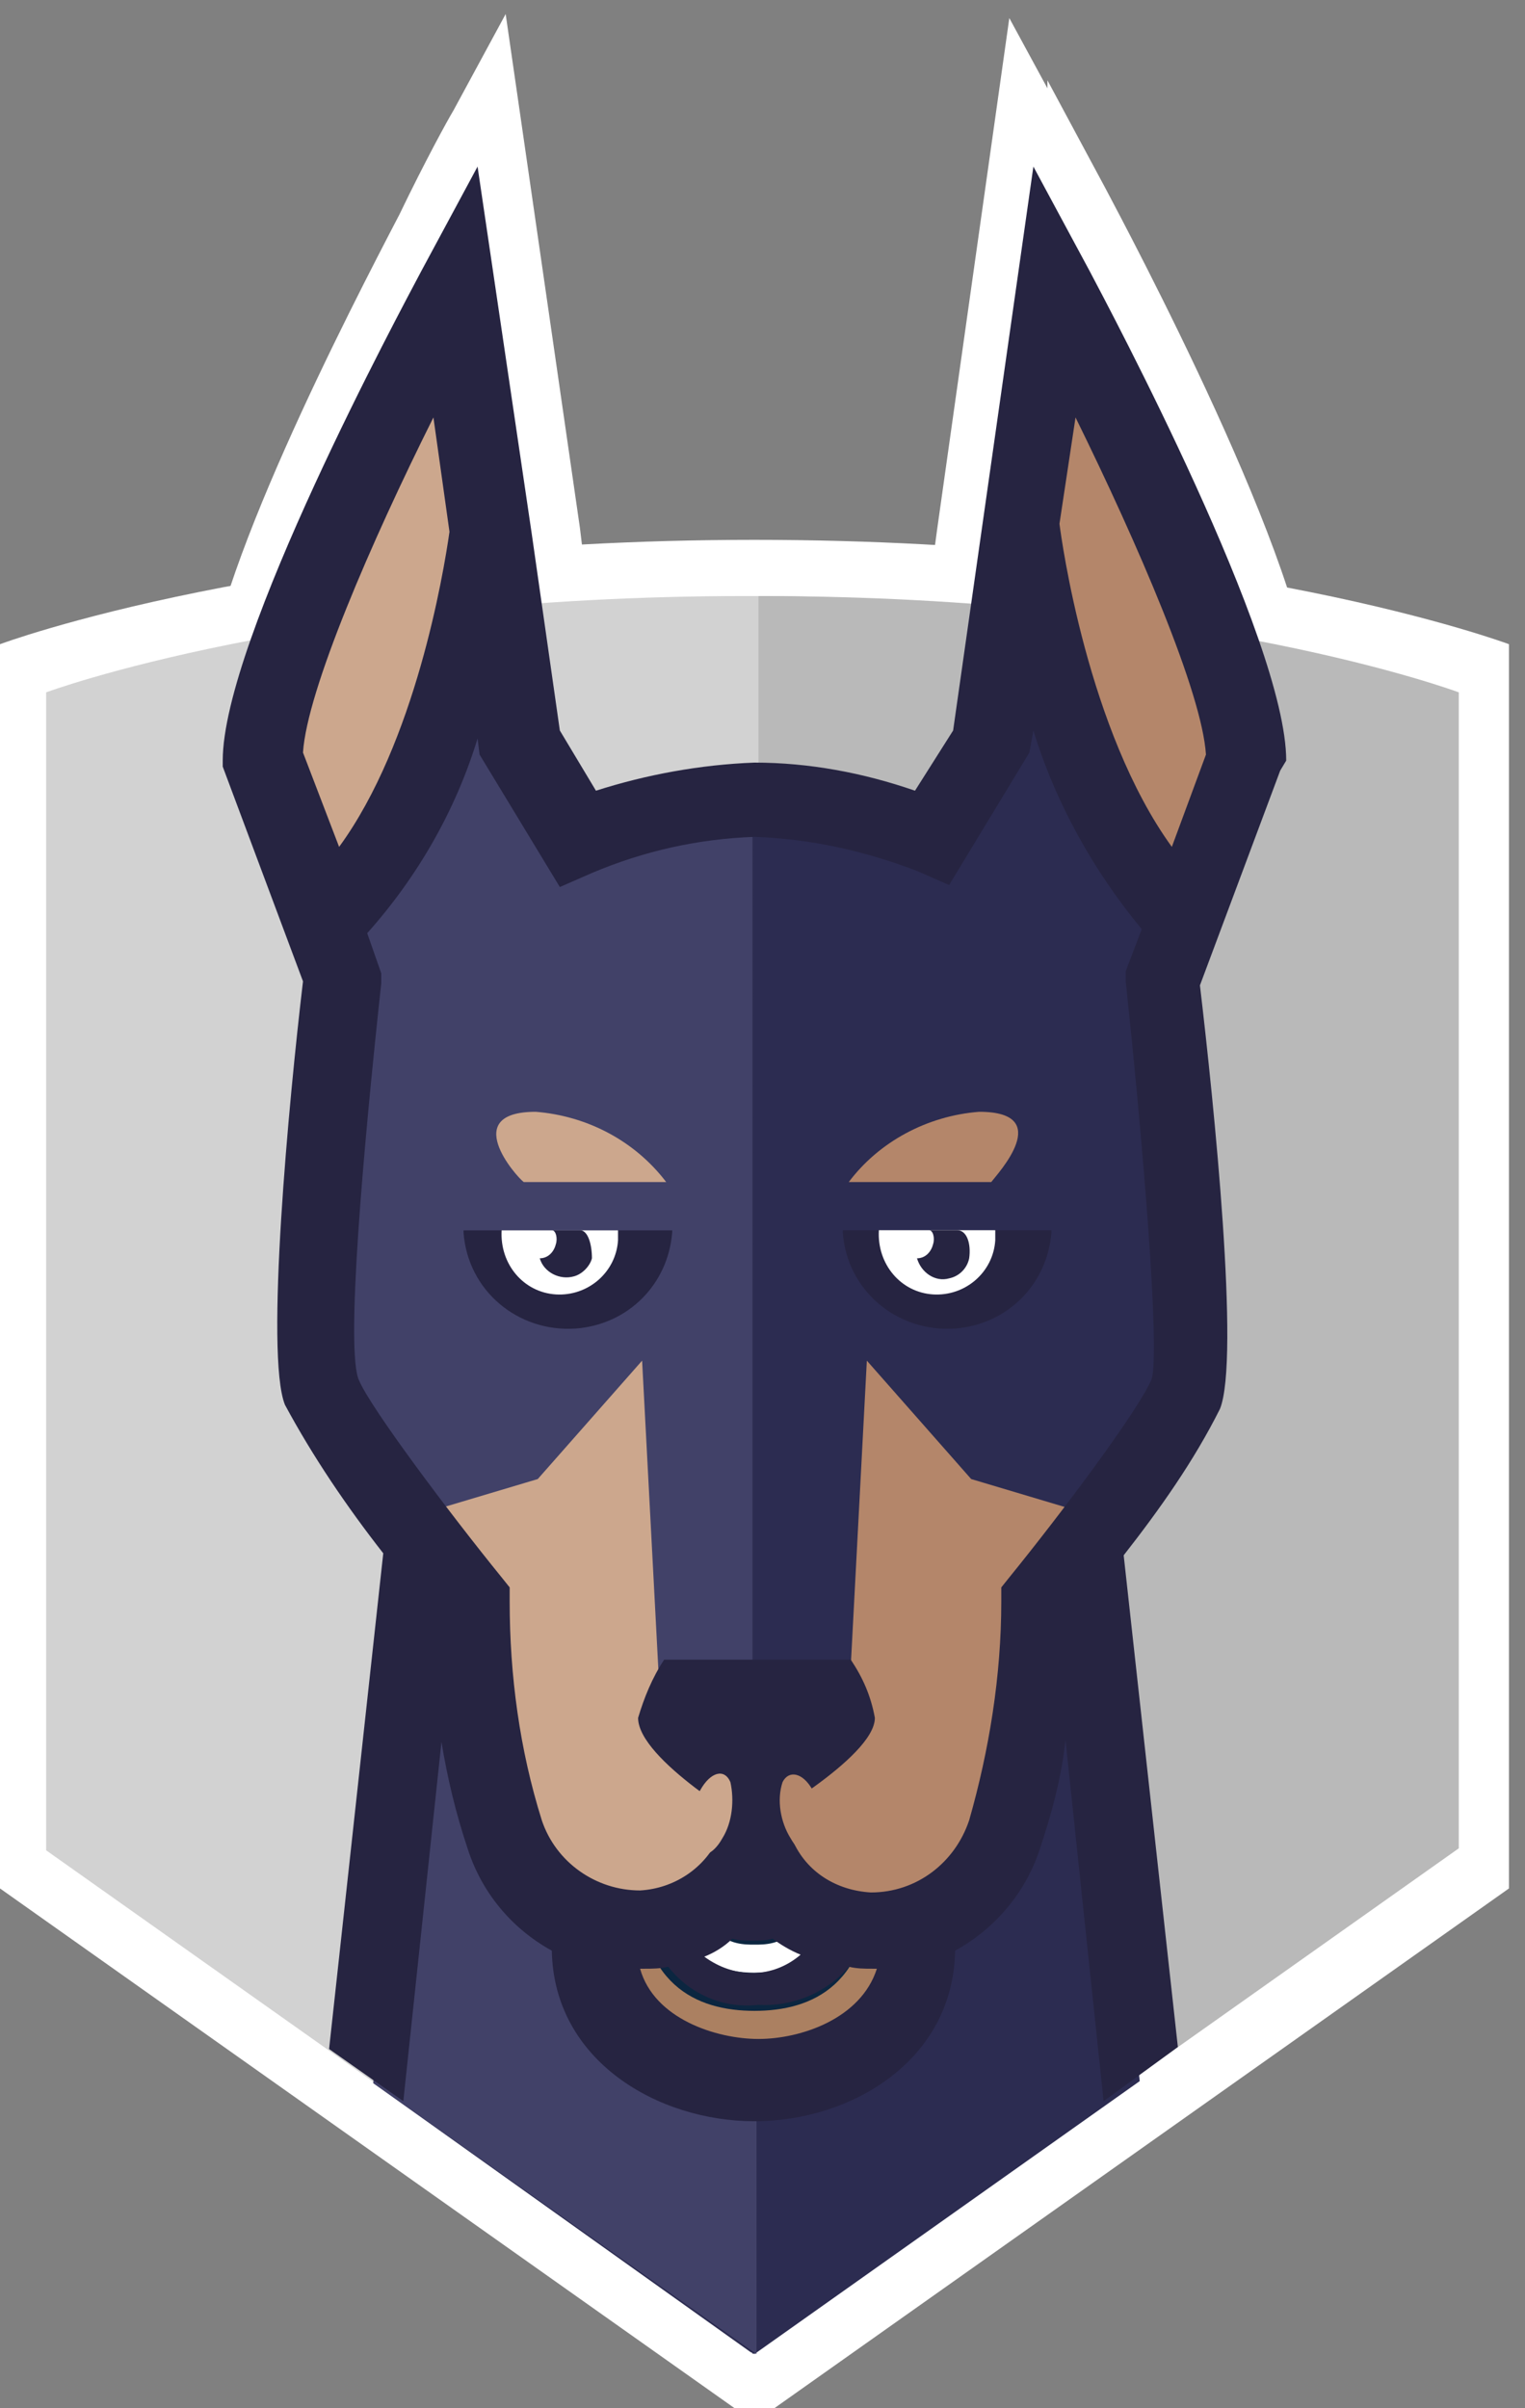
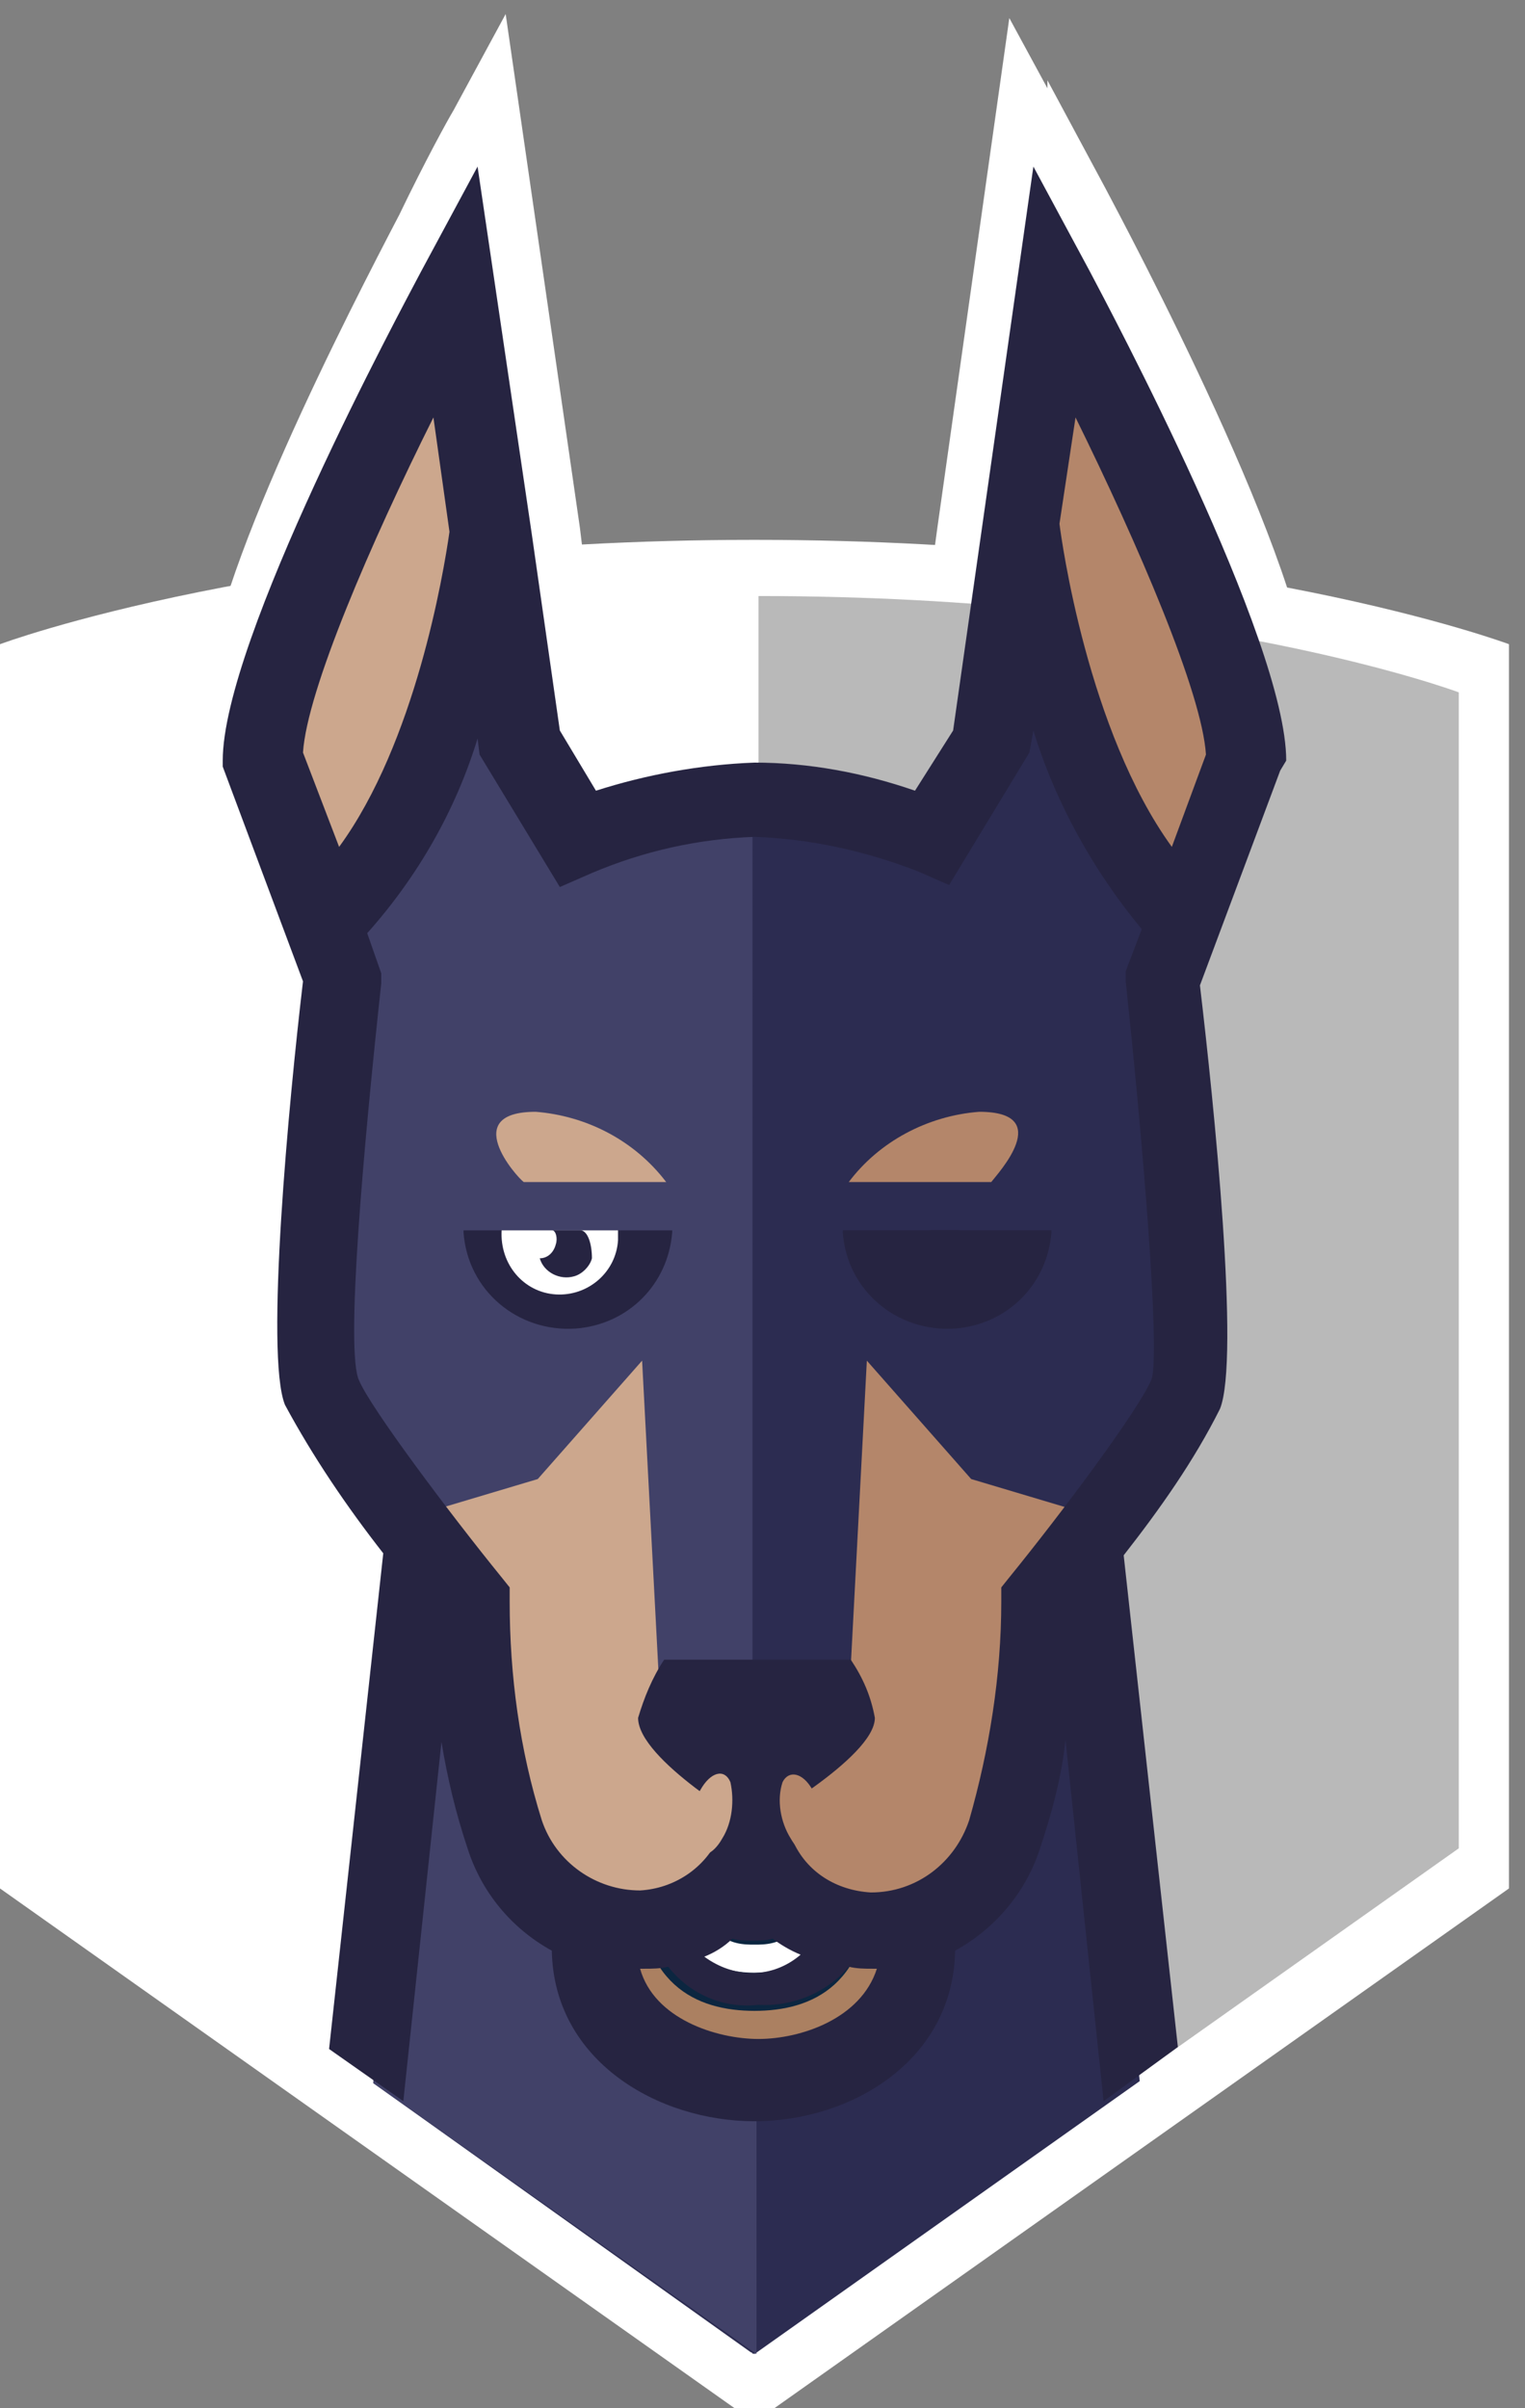
<svg xmlns="http://www.w3.org/2000/svg" width="76" height="120" viewBox="0 0 76 120">
  <rect x="0" y="0" width="76" height="120" fill="#808080" stroke="none" />
  <defs>
    <style>.cls-1{fill:#fff;}.cls-1,.cls-10,.cls-2,.cls-3,.cls-4,.cls-5,.cls-6,.cls-7,.cls-8,.cls-9{fill-rule:evenodd;}.cls-2{fill:#2c2c51;}.cls-3{fill:#d2d2d2;}.cls-4{fill:#b9b9b9;}.cls-11,.cls-5{fill:#414168;}.cls-6{fill:#ab8061;}.cls-7{fill:#0c2640;}.cls-8{fill:#b4866a;}.cls-9{fill:#cca78d;}.cls-10{fill:#262441;}</style>
  </defs>
  <title>Asset 36</title>
  <g id="Layer_2" data-name="Layer 2">
    <g id="Layer_23" data-name="Layer 23">
      <g id="home">
        <path id="Shape-Copy-45" class="cls-1" d="M54.3,87.9l-0.7,0.5l-0.1-0.8c-0.2,1.1-0.5,2.2-0.9,3.2c-0.8,2.2-2.3,4.1-4.4,5.3     c-0.1,5.7-5.4,8.8-10.4,8.8s-10.4-3.1-10.5-8.8c-2.1-1.1-3.6-3-4.4-5.3c-0.4-1.3-0.8-2.6-1.1-3.9l-0.2,1.6l-0.4-0.3L19.6,104     l-3.8-2.7l2.8-25.5c-1.9-2.4-3.7-4.9-5.1-7.7c-1-2.6,0.3-15.8,1-21.9l-4.2-11.1v-0.4c0-5.5,7.2-19.4,9.6-24     c1.3-2.7,2.4-4.7,2.7-5.2l2.6-4.8l2.4,16.6l1.3,9l1.2,9.9c1.9-0.6,3.8-1,5.8-1.2c0.6-1.4,1.2-2.4,1.9-2.4c1.3,0,2.7,1.2,3.9,2.6     c1.3,0.2,2.5,0.5,3.7,0.9l1.3-9.7l3.6-25.5l1.9,3.5V4l2.9,5.4c1,1.9,10.2,19.1,10.2,25.3l0,0v0.4l-4.2,11.1     c0.7,6.1,2,19.3,1,21.9c-1.4,2.7-3.1,5.2-5.1,7.5l2.8,25.4l-3.8,2.7L54.3,87.9z" />
        <path id="Shape-Copy-44" class="cls-1" d="M75.2,94.1l-37.6,26.6L0,94.1v-62c0,0,13.9-5.2,37.6-5.2s37.6,5.2,37.6,5.2V94.1z" />
        <polygon id="Shape-Copy-42" class="cls-2" points="53.9,77.6 37.6,77.6 37.6,50.5 21.2,76.8 18.6,103.8 37.4,117.2 37.6,117.3      56.8,103.7" />
-         <path id="Shape" class="cls-3" d="M37.2,116.9L2.3,92.2V34.5c0,0,12.9-4.8,34.9-4.8s34.9,4.8,34.9,4.8v57.6L37.2,116.9z" />
        <path class="cls-4" d="M37.8,29.7L37.8,29.7v87.1l0,0l34.9-24.7V34.5C72.7,34.5,59.9,29.7,37.8,29.7L37.8,29.7z" />
        <polygon id="Shape-Copy-41" class="cls-2" points="56.6,103.7 53.6,77.5 37.5,77.5 37.5,117.3" />
        <polygon id="Shape-Copy-40" class="cls-5" points="18.6,103.8 37.7,117.3 37.7,50.5 21.2,76.8" />
        <path id="Shape-Copy-39" class="cls-6" d="M45.7,95.9c0,4.4-4.2,6.6-8.1,6.6s-8.2-2.2-8.2-6.6" />
        <path id="Shape-Copy-38" class="cls-7" d="M43.4,93.6c0,5.3-2.9,6.6-5.8,6.6c-2.9,0-5.8-1.3-5.8-6.6" />
        <path id="Shape-Copy-37" class="cls-1" d="M37.6,98.3c-3.1,0-4.6-2.2-4.6-6.8h1.5c0,5.4,2.1,5.4,3.1,5.4c1,0,3.1,0,3.1-5.4h1.5     C42.2,96,40.7,98.3,37.6,98.3z" />
        <g id="Group-Copy-11">
          <path class="cls-8" d="M62.2,38.1c0-5.7-9.6-23.4-9.6-23.4l-3.3,22.6L46.4,42l-8.8,0.4l0,0l0,0L28.8,42l-2.9-4.8l-3.3-22.6      c0,0-9.7,17.8-9.7,23.4L17,49c0,0-2.1,18.2-1.1,20.6C16.8,72,23.4,80,23.4,80c0,3.9,0.6,7.8,1.8,11.6c0.9,2.9,3.7,4.9,6.7,4.8      c2.5,0,4.7-1.5,5.8-3.8c1.1,2.2,3.3,3.7,5.7,3.7c3.1,0,5.8-1.9,6.7-4.8c1.2-3.7,1.7-7.6,1.8-11.5c0,0,6.5-8,7.4-10.4      c0.9-2.4-1.1-20.6-1.1-20.6L62.2,38.1L62.2,38.1z" />
          <path class="cls-9" d="M37.5,42.4L37.5,42.4L28.7,42l-2.9-4.8l-3.3-22.6c0,0-9.6,17.8-9.6,23.4L17,49c0,0-2,18.2-1.1,20.6      C16.8,72,23.3,80,23.3,80c0,3.9,0.6,7.8,1.8,11.6c0.9,2.9,3.7,4.9,6.7,4.8c2.4-0.1,4.7-1.5,5.7-3.7l0,0L37.5,42.4L37.5,42.4z" />
        </g>
        <path id="Shape-Copy-36" class="cls-2" d="M58.2,49.8c-0.8-1.5,0.3-5.2,0.3-5.2C52.5,38.4,51,25.5,51,25.5c-1.1,4-3.6,16-3.6,16     c-3.1-1.1-6.4-1.6-9.7-1.7h-0.9v50.6l0.4,0.6v-0.2h0.2l0,0h0.5l0,0h0.2V91l4.2-6.1l0.9-17.1l5.2,5.9l6.7,2l2.6-1.8     c0.7-1,1.3-2.2,1.7-3.4C60.4,68.1,58.3,49.8,58.2,49.8L58.2,49.8z" />
        <path id="Shape-Copy-35" class="cls-5" d="M28,41.5c0,0-2.5-12-3.6-16c0,0-1.5,12.9-7.6,19.1c0,0,1,3.7,0.3,5.2     c0,0-2.1,18.3-1.2,20.7c0.4,1.2,0.9,2.4,1.7,3.4l2.5,1.8l6.7-2l5.2-5.9l0.9,17.1l4.2,6.1v-0.2h0.2l0,0h0.2V39.8     C34.4,39.9,31.2,40.5,28,41.5z" />
        <g id="Group-Copy-10">
          <g id="Group">
            <path class="cls-10" d="M49.9,61.3H42v0.1c0.2,2.9,2.7,5,5.6,4.8c2.6-0.2,4.6-2.2,4.8-4.8v-0.1H49.9z" />
-             <path class="cls-1" d="M43.8,61.3L43.8,61.3c-0.1,1.7,1.1,3.1,2.7,3.2c1.6,0.1,3-1.1,3.1-2.7c0-0.1,0-0.3,0-0.4v-0.1H43.8z" />
            <path class="cls-10" d="M47.7,61.3h-1.4c0.2,0,0.3,0.4,0.2,0.7c-0.1,0.4-0.4,0.7-0.8,0.7c0.2,0.7,0.9,1.2,1.6,1       c0.5-0.1,0.9-0.5,1-1C48.4,62,48.2,61.3,47.7,61.3L47.7,61.3z" />
          </g>
          <path class="cls-10" d="M31,61.3h-7.9v0.1c0.2,2.9,2.7,5,5.6,4.8c2.6-0.2,4.6-2.2,4.8-4.8v-0.1H31z" />
          <path class="cls-1" d="M25,61.3L25,61.3c-0.1,1.7,1.1,3.1,2.7,3.2c1.6,0.1,3-1.1,3.1-2.7c0-0.1,0-0.3,0-0.4v-0.1H25z" />
          <path class="cls-10" d="M28.9,61.3h-1.4c0.2,0,0.3,0.4,0.2,0.7c-0.1,0.4-0.4,0.7-0.8,0.7c0.2,0.7,1,1.1,1.7,0.9      c0.4-0.1,0.8-0.5,0.9-0.9C29.5,62,29.3,61.3,28.9,61.3z" />
        </g>
        <path id="Shape-Copy-34" class="cls-8" d="M49.4,58.9c0.3-0.4,3.2-3.5-0.6-3.5c-2.6,0.2-5,1.5-6.5,3.5H49.4z" />
        <path id="Shape-Copy-33" class="cls-9" d="M33.2,58.9c-1.6-2.1-4-3.3-6.5-3.5c-3.8,0-1,3.2-0.6,3.5H33.2z" />
        <rect id="Rectangle-path-Copy-3" class="cls-11" x="21.2" y="59.9" width="14.4" height="1.4" />
        <path id="Shape-Copy-32" class="cls-10" d="M64.1,37.9c0-6-8.8-22.5-9.8-24.4l-2.8-5.2l-4,28.1l-1.9,3c-2.6-0.9-5.3-1.4-8-1.4     c-2.7,0.1-5.4,0.6-7.9,1.4l-1.8-3l-1.4-9.8l0,0l0,0L23.8,8.3L21,13.5c-1,1.9-9.9,18.4-9.9,24.4v0.3l4,10.7     c-0.7,5.9-1.9,18.6-0.9,21.1c1.4,2.6,3.1,5.1,4.9,7.4l-2.7,24.7l3.7,2.6l1.9-17.9c0.3,1.8,0.7,3.5,1.3,5.3c0.7,2.2,2.2,4,4.2,5.1     c0.1,5.5,5.3,8.5,10.1,8.5s9.9-3,10-8.5c2-1.1,3.5-2.9,4.2-5c0.6-1.8,1.1-3.6,1.3-5.5l1.9,18l3.7-2.7l-2.7-24.5     c1.8-2.3,3.5-4.7,4.8-7.3c1-2.5-0.3-15.2-1-21.1l4-10.7L64.1,37.9L64.1,37.9z M15.1,37.5c0.2-3.1,3.4-10.5,6.5-16.7l0.8,5.7     c-0.3,2.1-1.7,10.5-5.5,15.7L15.1,37.5z M37.8,101.6c-2.1,0-5.2-1-5.9-3.5h0.2c0.4,0,0.8,0,1.2-0.1c1.1,1.4,2.8,2.1,4.5,1.9     c1.7,0.1,3.4-0.6,4.5-1.9c0.4,0.1,0.8,0.1,1.2,0.1h0.2C42.9,100.6,39.9,101.6,37.8,101.6z M35.1,97.5c0.5-0.2,1-0.5,1.4-0.9     c0.3,0.1,0.7,0.1,1,0.1c0.3,0,0.7,0,1-0.1c0.4,0.3,0.9,0.6,1.4,0.8C38.5,98.6,36.6,98.6,35.1,97.5z M57.4,68.7     c-0.6,1.5-4.5,6.7-7.1,9.9l-0.4,0.5v0.7c0,3.7-0.6,7.4-1.6,10.9c-0.7,2.1-2.6,3.6-4.9,3.6c-1.7-0.1-3.2-1-3.9-2.6l-0.2-2.4h-3.3     l-0.2,2.3c-0.7,1.5-2.2,2.5-3.9,2.6c-2.2,0-4.2-1.4-4.9-3.5c-1.1-3.5-1.6-7.2-1.6-10.9v-0.7l-0.4-0.5c-2.6-3.2-6.5-8.4-7.1-9.8     C17.2,67.4,18.1,57.3,19,49v-0.5l-0.7-2c2.5-2.8,4.4-6.1,5.5-9.7l0.1,0.8l4,6.6l1.6-0.7c2.6-1.1,5.3-1.7,8.1-1.8     c2.8,0.1,5.5,0.7,8.1,1.7l1.6,0.7l4-6.6l0.2-1.1c1.1,3.6,3,7,5.4,9.9l-0.8,2.1v0.5C57,57.3,57.8,67.2,57.4,68.7L57.4,68.7z      M58.4,42.2c-4.2-5.8-5.5-15.3-5.6-16.1l0.8-5.3c3.1,6.3,6.3,13.7,6.5,16.8L58.4,42.2L58.4,42.2z" />
        <g id="Group-Copy-9">
          <path class="cls-10" d="M42.4,82.7h-9.3c-0.6,0.9-1,1.9-1.3,2.9c0,2.1,5.7,5.4,5.7,5.4s6.1-3.4,6.1-5.4      C43.4,84.5,43,83.6,42.4,82.7z" />
          <path class="cls-8" d="M40.5,89.2c-0.5-0.9-1.2-1-1.5-0.4c-0.3,0.9-0.1,2,0.4,2.8c0.5,0.9,1.2,1,1.5,0.4C41.1,91,41,90,40.5,89.2z" />
          <path class="cls-9" d="M34.9,89.2C34.4,90,34.3,91,34.5,92c0.3,0.7,1,0.5,1.5-0.4c0.5-0.8,0.6-1.9,0.4-2.8      C36.1,88.1,35.4,88.3,34.9,89.2z" />
        </g>
      </g>
    </g>
  </g>
</svg>